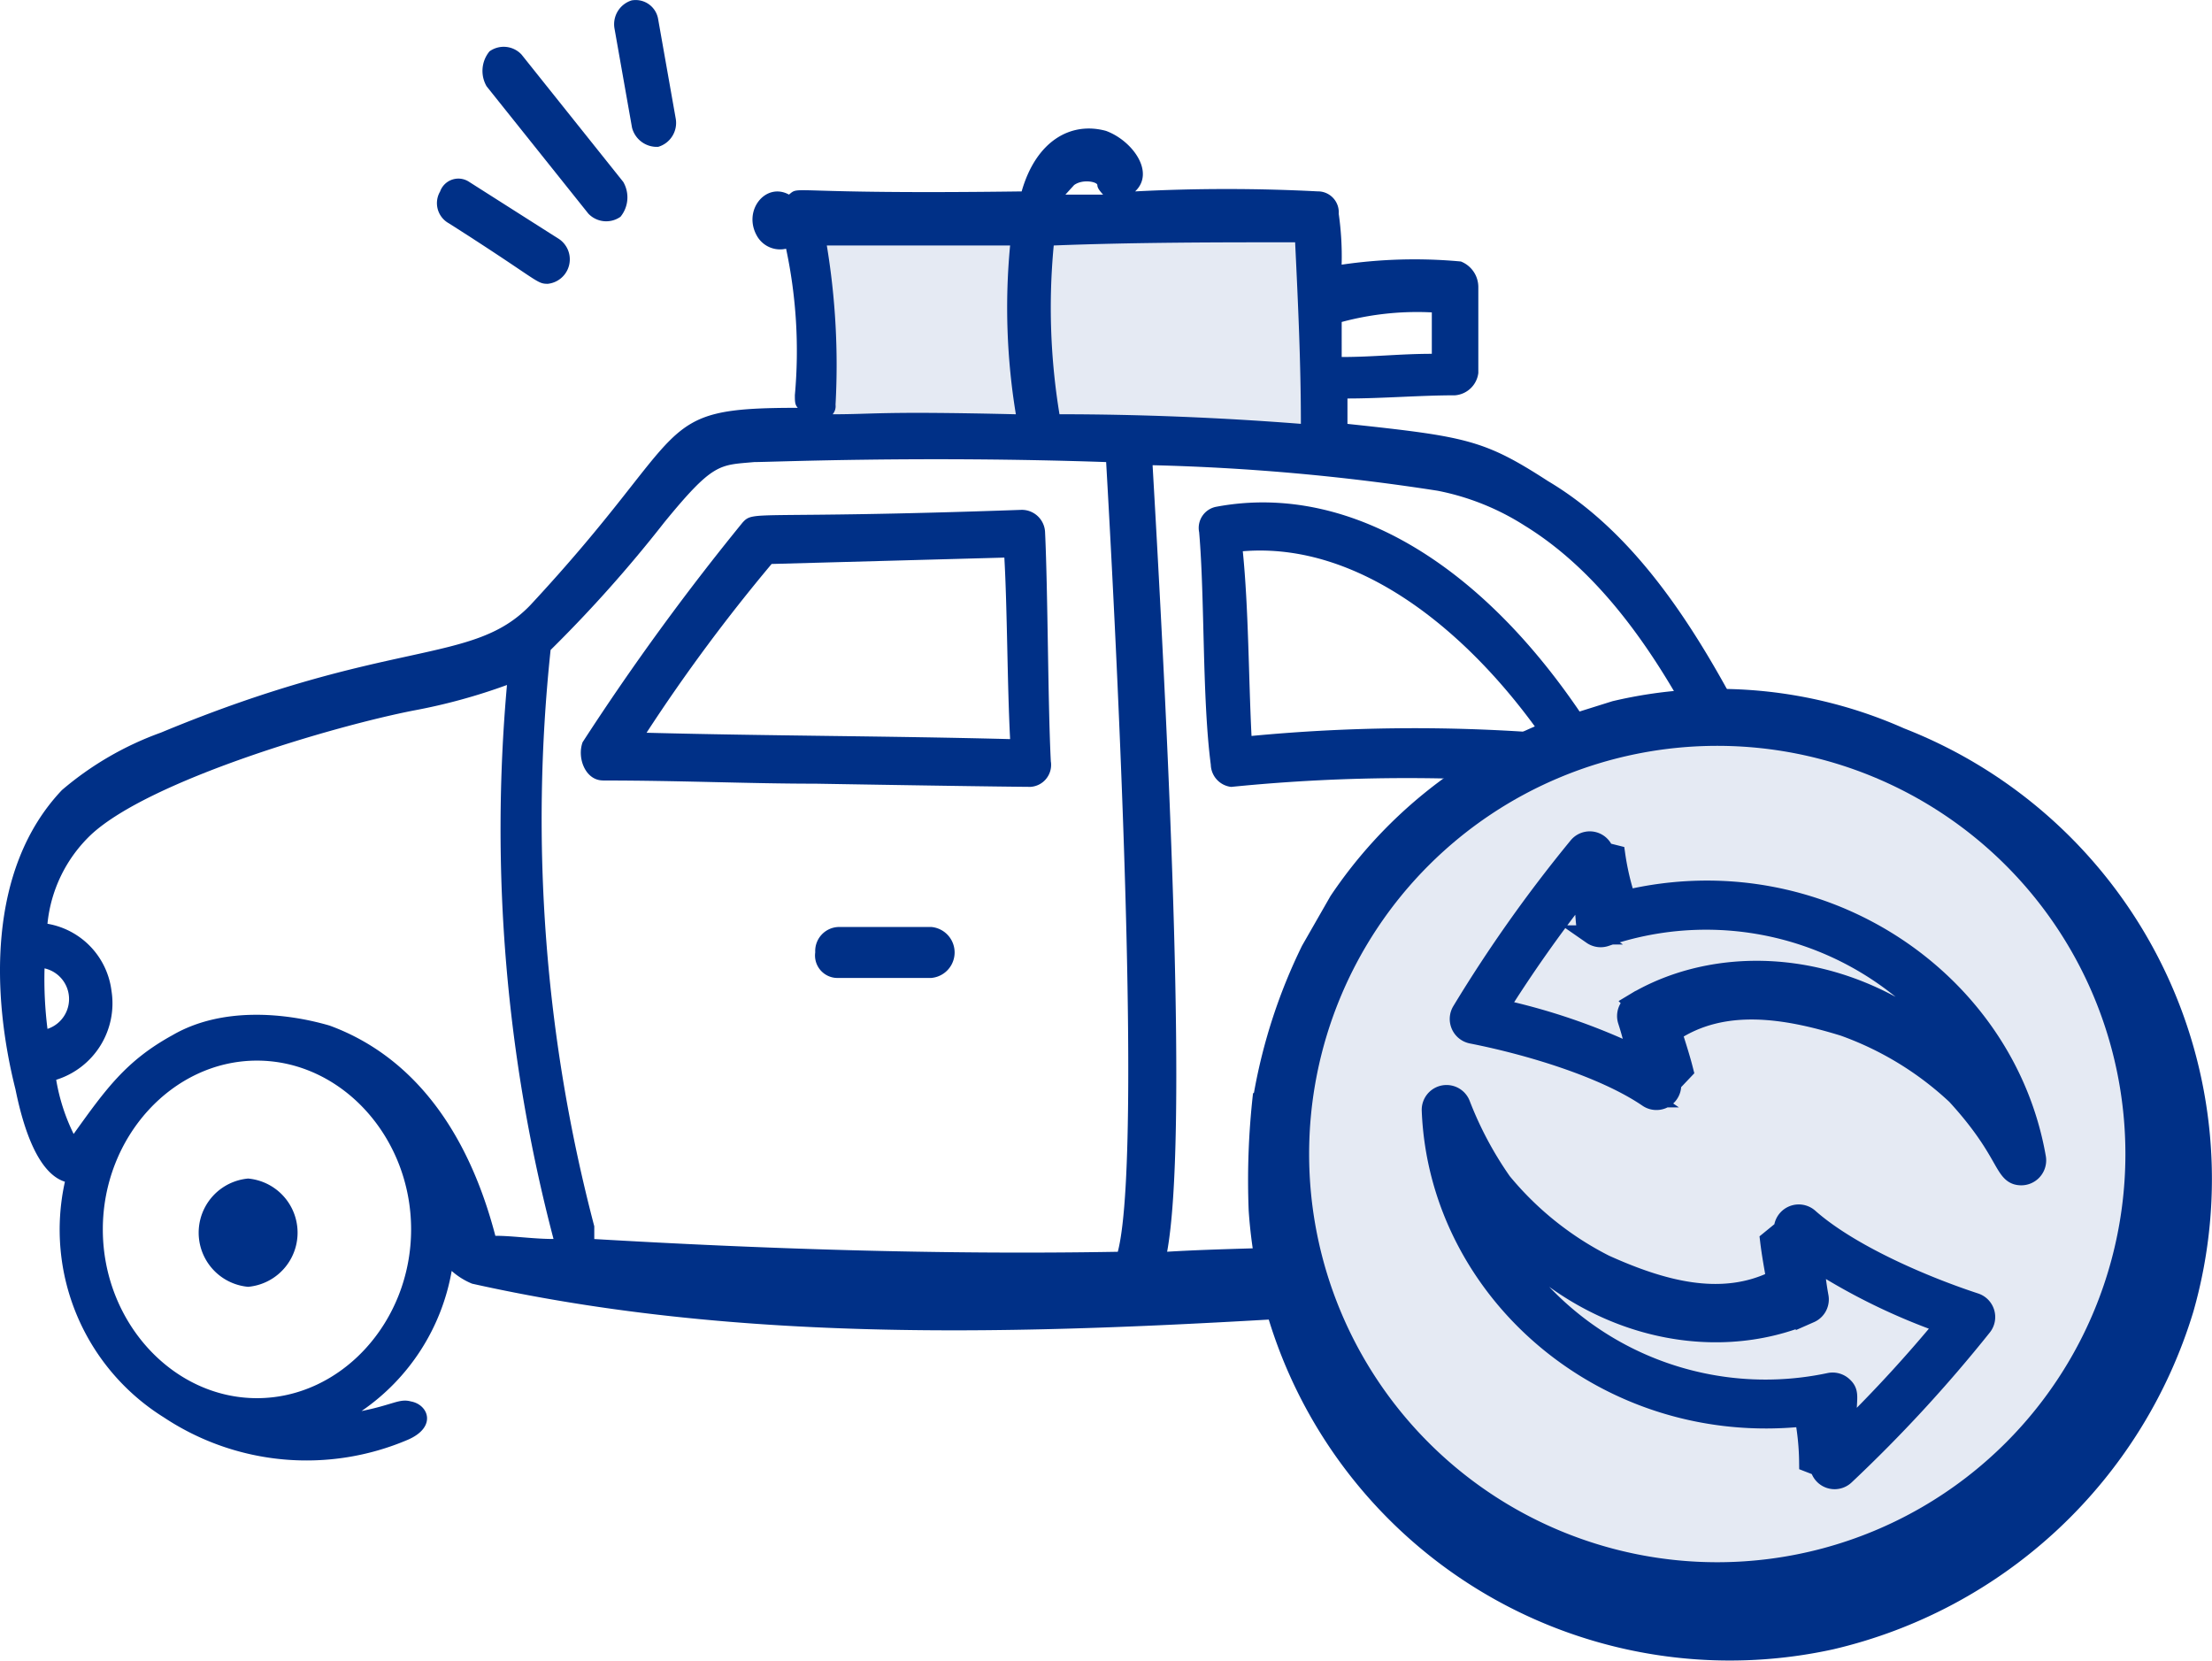
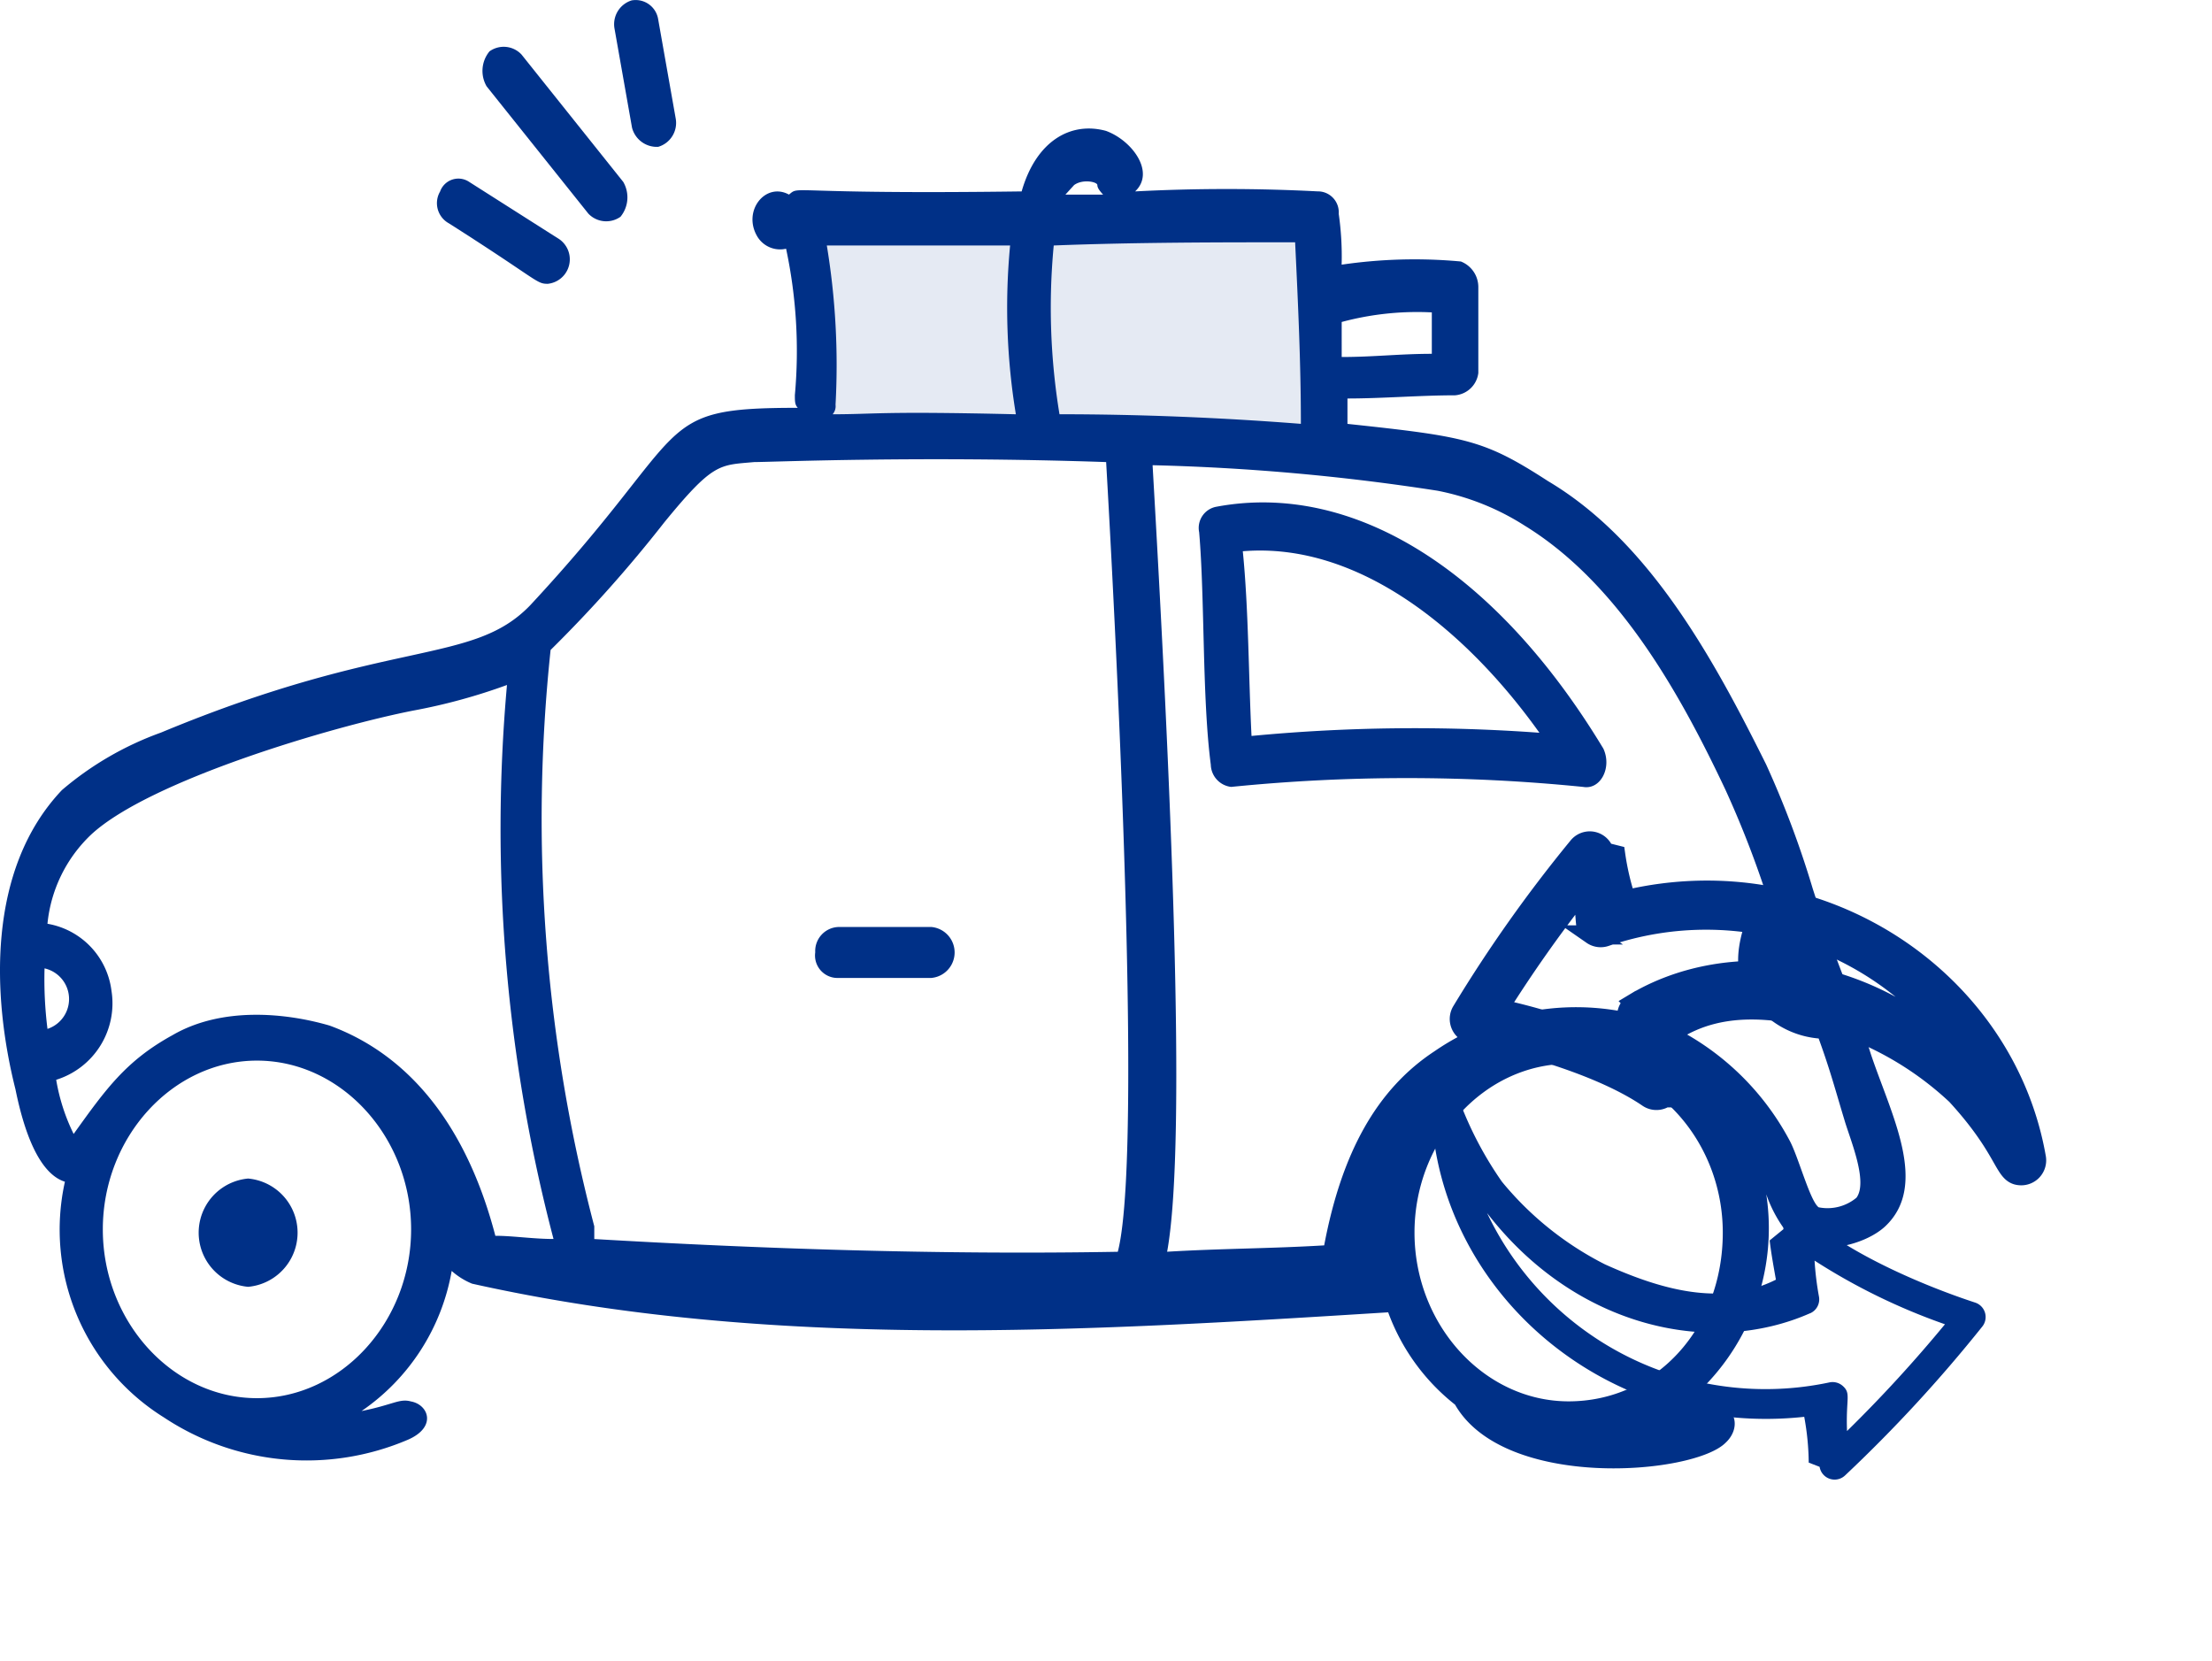
<svg xmlns="http://www.w3.org/2000/svg" width="115.349" height="86.582" viewBox="0 0 115.349 86.582">
  <defs>
    <clipPath id="clip-path">
      <rect id="Rectangle_2030" data-name="Rectangle 2030" width="115.349" height="86.582" transform="translate(0 0)" fill="none" />
    </clipPath>
  </defs>
  <g id="Group_3493" data-name="Group 3493" transform="translate(0 0)">
    <path id="Path_40250" data-name="Path 40250" d="M69.02,11.427H42.295v11.2l25.85.775Z" fill="#e5eaf3" />
    <g id="Group_3475" data-name="Group 3475">
      <g id="Group_3474" data-name="Group 3474" clip-path="url(#clip-path)">
        <path id="Path_40251" data-name="Path 40251" d="M.807,56.8c.607,2.988,1.517,4.483,2.578,4.815A11.537,11.537,0,0,0,8.541,73.9,13.456,13.456,0,0,0,21.28,75.063c1.517-.664,1.062-1.826.152-1.992-.607-.166-.91.166-2.578.5a11.187,11.187,0,0,0,4.7-7.305,3.722,3.722,0,0,0,1.062.664c15.621,3.487,31.849,2.49,47.773,1.494a10.906,10.906,0,0,0,3.488,4.815c2.578,4.483,12.436,3.653,14.1,1.992.91-.83.607-2.324-1.517-2.158h-.448a11.759,11.759,0,0,0,4.094-10.8,6.958,6.958,0,0,0,1.213,2.158c1.365,1.162,3.943.5,5-.5,2.275-2.158.3-5.811-.758-8.965-1.365-4.317-1.213-2.988-3.033-8.633A50.18,50.18,0,0,0,92.1,39.862c-2.725-5.475-6.061-11.618-11.369-14.773-3.337-2.158-4.246-2.324-10.465-2.988V20.777c1.82,0,3.792-.166,5.611-.166a1.33,1.33,0,0,0,1.213-1.162V14.962a1.433,1.433,0,0,0-.91-1.328,26.191,26.191,0,0,0-6.218.166,15.624,15.624,0,0,0-.152-2.656A1.089,1.089,0,0,0,68.8,9.98a.453.453,0,0,0-.052,0,91.727,91.727,0,0,0-9.555,0c1.062-1-.152-2.656-1.517-3.155-1.82-.5-3.64.5-4.4,3.155-12.436.166-11.526-.332-12.133.166-1.213-.664-2.427.83-1.668,2.158a1.387,1.387,0,0,0,1.517.664A25.568,25.568,0,0,1,41.45,20.6c0,.332,0,.5.152.664-7.735,0-5.308,1-13.953,10.294-3.033,3.154-7.28,1.66-19.261,6.641a16.589,16.589,0,0,0-5.156,2.993C-.71,45.344-.407,51.985.807,56.8m1.517-6.309a1.639,1.639,0,0,1,.152,3.155,20.79,20.79,0,0,1-.153-3.155ZM13.4,72.9c-4.4,0-8.038-3.985-8.038-8.8s3.64-8.8,8.038-8.8,8.038,3.985,8.038,8.8-3.64,8.8-8.038,8.8m68.4.166c-4.4,0-8.038-3.985-8.038-8.8s3.64-8.8,8.038-8.8,8.038,3.985,8.038,8.8c0,4.981-3.49,8.8-8.04,8.8ZM79.519,27.414c4.853,2.988,8.038,8.633,10.465,13.78a52.049,52.049,0,0,1,1.971,4.983c-1.062,1.66-1.82,3.985-.91,5.479a4.78,4.78,0,0,0,3.792,2.49c.607,1.66.91,2.822,1.365,4.317.3,1,1.213,3.155.607,3.985a2.359,2.359,0,0,1-1.972.5c-.455-.332-1.062-2.656-1.517-3.487A13.89,13.89,0,0,0,87.1,53.477a13.017,13.017,0,0,0-12.285,1.328c-3.033,1.992-4.853,5.313-5.763,10.128-2.73.166-5.46.166-8.19.332,1.062-5.811.152-25.236-.758-41.009a114.563,114.563,0,0,1,14.863,1.331,13.092,13.092,0,0,1,4.55,1.826ZM74.665,16.29v2.158c-1.668,0-3.033.166-4.7.166V16.788a15.143,15.143,0,0,1,4.7-.5m-7.128-3.653c.152,3.155.3,6.309.3,9.464-4.246-.332-8.493-.5-12.588-.5a34.261,34.261,0,0,1-.3-8.8c4.246-.166,8.645-.166,12.588-.166ZM57.224,9.649c0,.166.152.332.3.5H55.556l.455-.5c.455-.332,1.213-.166,1.213,0M52.674,12.8a34.261,34.261,0,0,0,.3,8.8c-7.128-.166-7.28,0-9.555,0a.645.645,0,0,0,.152-.5,38.127,38.127,0,0,0-.455-8.3ZM34.632,27.247c2.578-3.155,2.882-2.988,4.7-3.155.91,0,8.645-.332,18.351,0,0,.166,2.123,35.364.607,41.175-9.4.166-18.806-.166-27.3-.664v-.664a83.524,83.524,0,0,1-2.278-30.05,69.448,69.448,0,0,0,5.92-6.642M4.75,43.518c3.033-2.822,12.588-5.645,16.834-6.475a30.194,30.194,0,0,0,4.853-1.328A84.187,84.187,0,0,0,28.864,64.6c-1.062,0-2.123-.166-3.033-.166-1.517-5.811-4.55-9.461-8.645-10.961-2.275-.664-5.611-1-8.19.5C6.569,55.305,5.508,56.8,3.84,59.124A10.193,10.193,0,0,1,2.93,56.3a4.175,4.175,0,0,0,2.882-4.649,4.05,4.05,0,0,0-3.337-3.486A7.4,7.4,0,0,1,4.75,43.518" fill="#003087" />
-         <path id="Path_40252" data-name="Path 40252" d="M31.441,40.695c4.095,0,7.583.166,11.071.166,9.858.166,11.375.166,11.223.166a1.146,1.146,0,0,0,1.075-1.213c0-.039-.007-.077-.013-.115-.152-2.988-.152-8.8-.3-11.954a1.215,1.215,0,0,0-1.216-1.162c-14.1.5-13.953,0-14.559.664A129.82,129.82,0,0,0,30.38,38.7c-.3.83.152,1.992,1.062,1.992Zm8.8-11.29,12.133-.332c.152,2.656.152,6.641.3,9.464-6.37-.166-12.588-.166-18.958-.332a90.767,90.767,0,0,1,6.522-8.8Z" fill="#003087" />
        <path id="Path_40253" data-name="Path 40253" d="M63.139,39.866A1.2,1.2,0,0,0,64.2,41.029a91.79,91.79,0,0,1,18.351,0c.91.166,1.517-1,1.062-1.992C78,29.737,70.57,25.091,63.442,26.419a1.123,1.123,0,0,0-.916,1.3l.006.03c.3,3.487.152,8.633.607,12.12Zm17.138-1.66a89.614,89.614,0,0,0-15.014.166c-.152-2.988-.152-6.641-.455-9.63,6.065-.5,11.677,4.151,15.468,9.464Z" fill="#003087" />
        <path id="Path_40254" data-name="Path 40254" d="M12.939,61.449a2.834,2.834,0,0,0,0,5.645,2.834,2.834,0,0,0,0-5.645" fill="#003087" />
-         <path id="Path_40255" data-name="Path 40255" d="M81.793,61.117a2.688,2.688,0,0,0-2.579,2.792v.03a2.792,2.792,0,0,0,2.578,2.822,2.688,2.688,0,0,0,2.579-2.792v-.03a2.792,2.792,0,0,0-2.578-2.822" fill="#003087" />
        <path id="Path_40256" data-name="Path 40256" d="M24.465,9.483a1.011,1.011,0,0,0-1.4.274,1,1,0,0,0-.114.226,1.2,1.2,0,0,0,.425,1.643l.03.017c4.7,2.988,4.55,3.155,5.156,3.155a1.282,1.282,0,0,0,.607-2.324Z" fill="#003087" />
        <path id="Path_40257" data-name="Path 40257" d="M32.351,11.309A1.6,1.6,0,0,0,32.5,9.484L27.195,2.843a1.271,1.271,0,0,0-1.668-.166A1.6,1.6,0,0,0,25.375,4.5l5.308,6.641a1.287,1.287,0,0,0,1.668.165" fill="#003087" />
        <path id="Path_40258" data-name="Path 40258" d="M34.323,7.656a1.3,1.3,0,0,0,.91-1.494l-.91-5.147a1.188,1.188,0,0,0-1.348-1l-.017,0a1.3,1.3,0,0,0-.91,1.494l.91,5.147a1.334,1.334,0,0,0,1.365,1" fill="#003087" />
        <path id="Path_40259" data-name="Path 40259" d="M48.579,48.333H43.726a1.254,1.254,0,0,0-1.215,1.292l0,.036a1.173,1.173,0,0,0,1,1.319,1.215,1.215,0,0,0,.209.009h4.853a1.334,1.334,0,0,0,0-2.656" fill="#003087" />
-         <path id="Path_40260" data-name="Path 40260" d="M67.43,60.681A22.145,22.145,0,1,1,89.576,82.827,22.145,22.145,0,0,1,67.43,60.681" fill="#e5eaf3" />
-         <path id="Path_40261" data-name="Path 40261" d="M99.291,37.977a23.9,23.9,0,0,0-15.209-1.416l-3.593,1.127a24.39,24.39,0,0,0-11.11,9.034L67.9,49.305a28.867,28.867,0,0,0-2.509,7.667l-.05.038a39.981,39.981,0,0,0-.226,6.111A25.146,25.146,0,0,0,95.6,85.994,25.74,25.74,0,0,0,114.38,68.379a25.217,25.217,0,0,0-15.085-30.4M89.55,81.454a21.283,21.283,0,1,1,21.283-21.283A21.283,21.283,0,0,1,89.55,81.454" fill="#003087" />
        <path id="Path_40262" data-name="Path 40262" d="M78.329,61.625a18.932,18.932,0,0,1-2.156-4.045.794.794,0,0,0-1.534.318c.376,9.476,9.14,17.084,19.446,15.975a13.655,13.655,0,0,1,.234,2.387l.568.22a.792.792,0,0,0,1.328.448,74.689,74.689,0,0,0,7.157-7.764A.793.793,0,0,0,103,67.917c-2.833-.93-6.6-2.579-8.676-4.422A.8.8,0,0,0,93,64.072v.018l-.718.586c.08.678.206,1.361.326,2.046-2.851,1.43-6.009.512-8.917-.8a16.7,16.7,0,0,1-5.363-4.3m16.065,6.853a.793.793,0,0,0,.46-.873,15.744,15.744,0,0,1-.229-1.874,32.174,32.174,0,0,0,6.8,3.319,71.723,71.723,0,0,1-5.107,5.567c-.068-1.707.225-1.952-.222-2.351a.8.8,0,0,0-.691-.186,16.068,16.068,0,0,1-17.857-8.829c4.663,6.036,11.724,7.49,16.847,5.223Z" fill="#003087" />
-         <path id="Path_40263" data-name="Path 40263" d="M78.329,61.625a18.932,18.932,0,0,1-2.156-4.045.794.794,0,0,0-1.534.318c.376,9.476,9.14,17.084,19.446,15.975a13.655,13.655,0,0,1,.234,2.387l.568.22a.792.792,0,0,0,1.328.448,74.689,74.689,0,0,0,7.157-7.764A.793.793,0,0,0,103,67.917c-2.833-.93-6.6-2.579-8.676-4.422A.8.8,0,0,0,93,64.072v.018l-.718.586c.08.678.206,1.361.326,2.046-2.851,1.43-6.009.512-8.917-.8A16.7,16.7,0,0,1,78.329,61.625Zm16.065,6.853a.793.793,0,0,0,.46-.873,15.744,15.744,0,0,1-.229-1.874,32.174,32.174,0,0,0,6.8,3.319,71.723,71.723,0,0,1-5.107,5.567c-.068-1.707.225-1.952-.222-2.351a.8.8,0,0,0-.691-.186,16.068,16.068,0,0,1-17.857-8.829c4.663,6.036,11.724,7.49,16.847,5.223Z" fill="none" stroke="#003087" stroke-miterlimit="10" stroke-width="1" />
        <path id="Path_40264" data-name="Path 40264" d="M84.8,46.907a13.815,13.815,0,0,1-.547-2.341l-.594-.149a.789.789,0,0,0-1.373-.276,73.445,73.445,0,0,0-6.074,8.58.8.8,0,0,0,.285,1.1.826.826,0,0,0,.243.093c2.934.575,6.888,1.752,9.19,3.324a.794.794,0,0,0,1.237-.742v-.013l.634-.668c-.168-.662-.384-1.326-.594-1.989,2.653-1.777,5.924-1.235,8.948-.3a16.89,16.89,0,0,1,5.854,3.576c2.743,2.991,2.431,4.2,3.4,4.2a.8.8,0,0,0,.793-.806.729.729,0,0,0-.01-.123c-1.621-9.332-11.3-15.842-21.392-13.461m.41,5.388a.794.794,0,0,0-.345.928,15.655,15.655,0,0,1,.473,1.821,32.5,32.5,0,0,0-7.182-2.458,70.874,70.874,0,0,1,4.332-6.15c.3,1.7.038,1.974.53,2.311a.793.793,0,0,0,.705.1A16.2,16.2,0,0,1,102.585,55.4C97.082,49.9,89.861,49.5,85.21,52.295Z" fill="#003087" />
        <path id="Path_40265" data-name="Path 40265" d="M84.8,46.907a13.815,13.815,0,0,1-.547-2.341l-.594-.149a.789.789,0,0,0-1.373-.276,73.445,73.445,0,0,0-6.074,8.58.8.8,0,0,0,.285,1.1.826.826,0,0,0,.243.093c2.934.575,6.888,1.752,9.19,3.324a.794.794,0,0,0,1.237-.742v-.013l.634-.668c-.168-.662-.384-1.326-.594-1.989,2.653-1.777,5.924-1.235,8.948-.3a16.89,16.89,0,0,1,5.854,3.576c2.743,2.991,2.431,4.2,3.4,4.2a.8.8,0,0,0,.793-.806.729.729,0,0,0-.01-.123C104.571,51.036,94.893,44.526,84.8,46.907Zm.41,5.388a.794.794,0,0,0-.345.928,15.655,15.655,0,0,1,.473,1.821,32.5,32.5,0,0,0-7.182-2.458,70.874,70.874,0,0,1,4.332-6.15c.3,1.7.038,1.974.53,2.311a.793.793,0,0,0,.705.1A16.2,16.2,0,0,1,102.585,55.4C97.082,49.9,89.861,49.5,85.21,52.295Z" fill="none" stroke="#003087" stroke-miterlimit="10" stroke-width="1" />
      </g>
    </g>
  </g>
</svg>